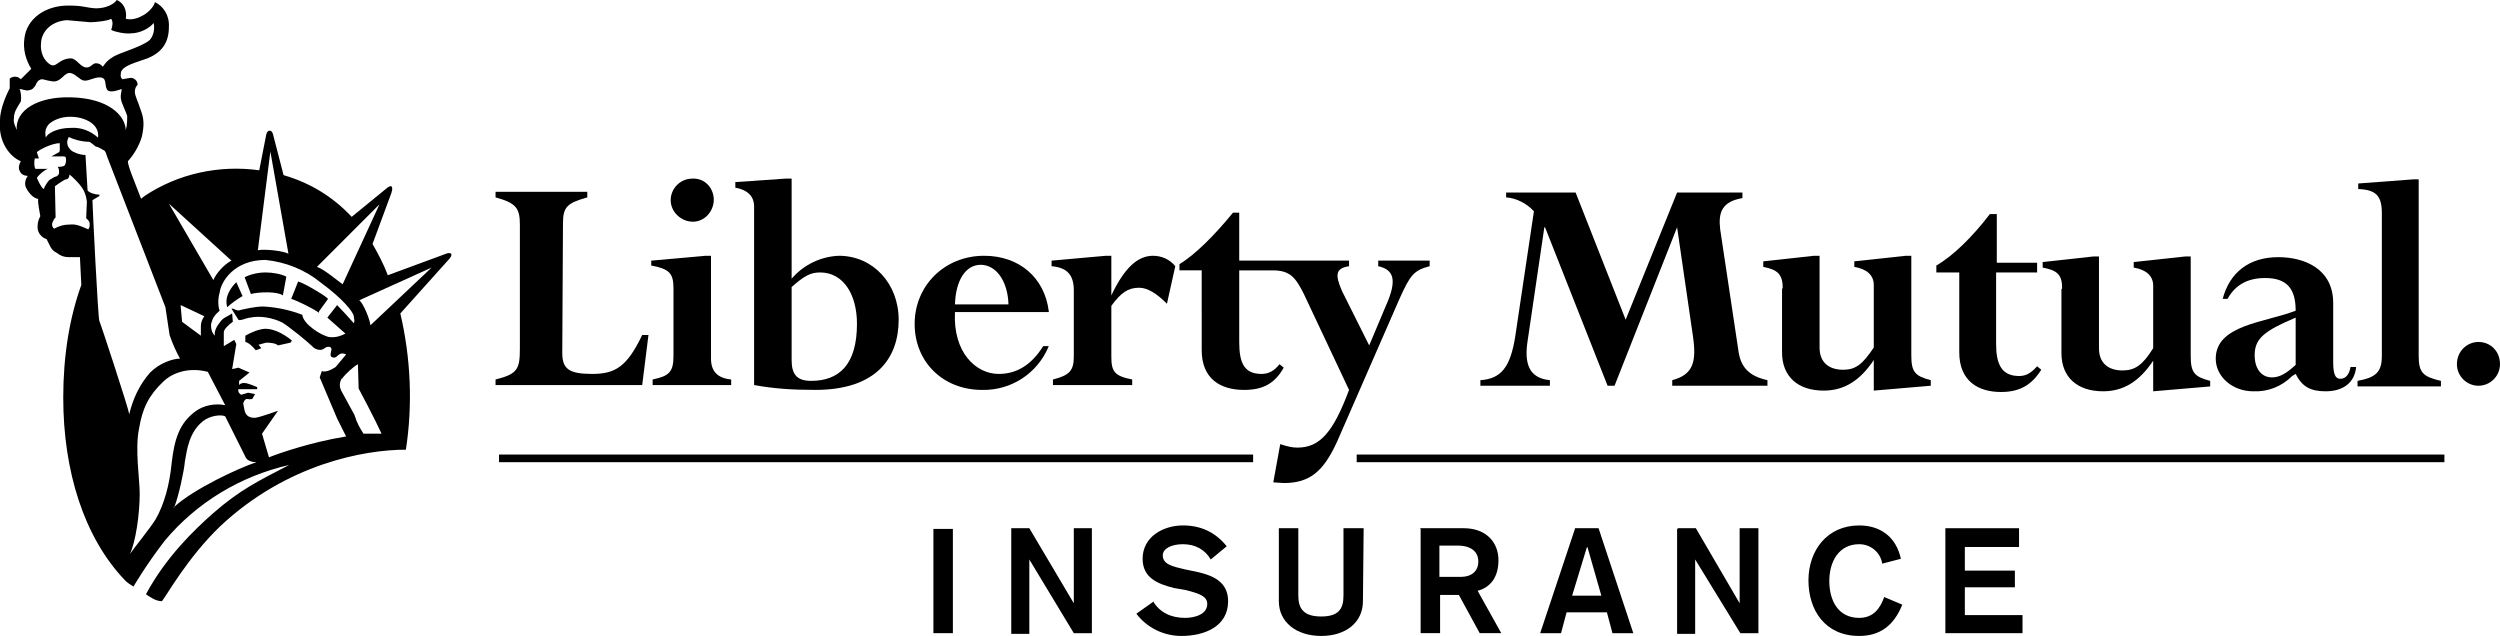
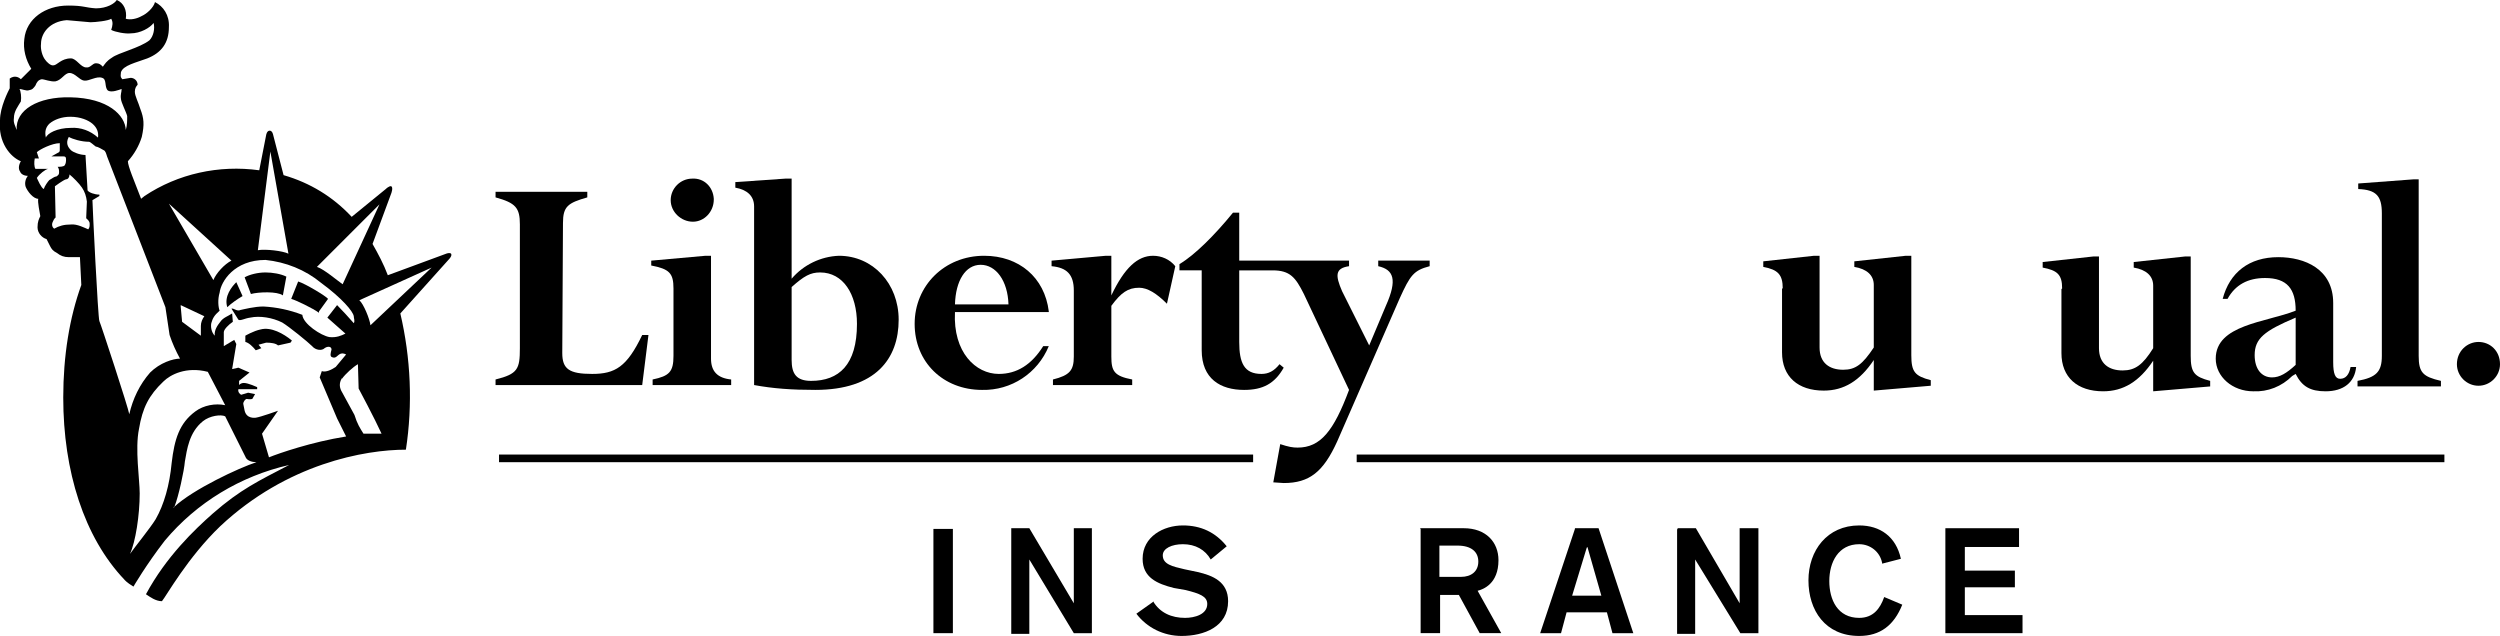
<svg xmlns="http://www.w3.org/2000/svg" version="1.1" id="Layer_1" x="0px" y="0px" viewBox="0 0 359.7 91.5" style="enable-background:new 0 0 359.7 91.5;" xml:space="preserve">
  <polygon points="279.9,76 290.5,76 290.5,78.7 282.7,78.7 282.7,82.1 289.9,82.1 289.9,84.5 282.7,84.5 282.7,88.5 291,88.5   291,91.1 279.9,91.1 " />
  <path d="M270.8,81c-0.3-1.6-1.7-2.7-3.3-2.7c-3,0-4.3,2.6-4.3,5.3s1.2,5.3,4.3,5.3c2,0,3-1.3,3.6-3l2.6,1.1c-1.2,3-3.2,4.5-6.2,4.5  c-4.9,0-7.3-3.7-7.3-8s2.7-7.9,7.3-7.9c3,0,5.3,1.6,6,4.8l-2.7,0.7C270.8,81.1,270.8,81,270.8,81z" />
  <polygon points="241.4,76 244,76 250.3,86.8 250.3,76 253,76 253,91.1 250.4,91.1 243.9,80.5 243.9,91.2 241.3,91.2 241.3,76.2 " />
  <path d="M230,76h-3.4v0.1l-5,15h3l0.8-3h5.8l0.8,3h3L230,76z M226.2,85.7l2.1-6.9h0l0.1-0.1l2,7H226.2z" />
  <path d="M212.6,85c0.8-0.2,3-1,3-4.4c0-2.6-1.8-4.6-5-4.6h-6.3h0l0.1,0.1v15h2.8v-5.5h2.7l3,5.5h3.1L212.6,85z M210.2,83h-3.1v-4.5  h2.6c2,0,3,0.9,3,2.3C212.7,82.2,211.7,83,210.2,83z" />
-   <path d="M196.1,86.5c0,3-2.4,5-6,5s-6.1-2-6.1-5V76h2.8v9.7c0,1.9,0.8,3,3.3,3s3.2-1.1,3.2-3V76h2.9L196.1,86.5L196.1,86.5  L196.1,86.5z" />
  <path d="M165.9,86.5c1,1.7,2.7,2.4,4.6,2.4c1.4,0,3.2-0.5,3.2-2c0-1.1-1.1-1.5-3.1-2l-1.7-0.3c-2.4-0.6-4.5-1.5-4.5-4.2  c0-3.2,3-4.8,5.8-4.8c2.6,0,4.7,1,6.3,3l-2.3,1.9c-0.8-1.4-2.2-2.2-4-2.2c-1.6,0-2.9,0.6-2.9,1.6c0,1.3,1.4,1.6,3.1,2l1.9,0.4  c2.2,0.5,4.4,1.4,4.4,4.2c0,3.7-3.5,5-6.7,5c-2.6,0-5-1.2-6.5-3.2l2.4-1.7C165.9,86.6,165.9,86.5,165.9,86.5z" />
  <polygon points="145.5,76 148.1,76 154.5,86.8 154.5,76 157.1,76 157.1,91.1 154.5,91.1 148.1,80.5 148.1,91.2 145.5,91.2 " />
  <rect x="134.3" y="76.1" width="2.8" height="15" />
  <rect x="195.2" y="65.4" width="156.5" height="1.1" />
  <rect x="71.8" y="65.4" width="108.5" height="1.1" />
  <path d="M356.6,49.2c1.7,0,3.1,1.3,3.1,3.2c0,1.7-1.4,3.1-3.1,3.1s-3.1-1.4-3.1-3.1C353.5,50.5,355,49.2,356.6,49.2z" />
-   <path d="M356.6,54.9c1.3,0,2.4-1,2.4-2.5c0-1.4-1-2.5-2.4-2.5c-1.3,0-2.3,1-2.3,2.5S355.3,54.9,356.6,54.9z" />
  <path d="M355.4,50.7h1.3c0.9,0,1.3,0.3,1.3,1s-0.3,1-0.8,1l1,1.5h-0.8l-0.9-1.5h-0.4v1.5h-0.7V50.7z" />
  <path d="M356.1,52.2h0.6c0.4,0,0.7,0,0.7-0.5c0-0.4-0.4-0.5-0.7-0.5h-0.6V52.2z" />
  <path d="M342.7,30.7c0-2.5-0.8-3.4-3.4-3.5v-0.8l8-0.6h0.7v25.4c0,2.4,0.6,3,3.2,3.6v0.8h-12v-0.8c2.7-0.5,3.5-1.3,3.5-3.6  L342.7,30.7L342.7,30.7L342.7,30.7z" />
  <path d="M338.2,52.8c-0.2,1.1-0.7,1.7-1.5,1.7c-0.7,0-1-0.7-1-2.4v-8.4v-0.1c0-4.9-4.1-6.6-7.9-6.6c-4.2,0-7,2.2-8,6h0.7  c1.1-2,2.9-3,5.4-3c3.2,0,4.4,1.6,4.4,4.7c-4.3,1.7-11.5,2-11.5,6.9c0,2.6,2.4,4.7,5.4,4.7c2.1,0.1,4.1-0.7,5.6-2.2l0.5-0.3  c0.9,1.8,2.1,2.5,4.3,2.5c2.6,0,4.2-1.3,4.4-3.5H338.2z M330.3,52.5c-1.3,1.2-2.3,1.8-3.4,1.8c-1.5,0-2.5-1.2-2.5-3.2  c0-2.4,1.4-3.5,5.9-5.4V52.5z" />
  <path d="M296.7,41.5c0-2-0.7-2.6-2.8-3v-0.8l7.3-0.8h0.8v13.2c0,2.2,1.4,3.2,3.4,3.2c1.8,0,2.9-0.8,4.4-3.2v-9c0-1.4-1-2.3-2.8-2.6  v-0.8l7.4-0.8h0.8v14.3c0,2.4,0.5,3,2.8,3.6v0.8l-8.2,0.7v-4.4c-2,3-4.3,4.4-7.2,4.4c-3.7,0-6-2-6-5.5v-9.2L296.7,41.5L296.7,41.5z" />
-   <path d="M281.9,39.2h-3.3v-1c2.3-1.3,5.2-4.1,7.7-7.4h1v7h5.8v1.4h-5.9v10.3c0,2.9,0.8,4.6,3.3,4.6c1,0,1.7-0.4,2.6-1.4l0.6,0.5  c-1.4,2.2-3.1,3.2-5.8,3.2c-3.3,0-6-1.6-6-5.7V39.1L281.9,39.2L281.9,39.2z" />
  <path d="M256.5,41.5c0-2-0.7-2.7-2.8-3.1v-0.8l7.3-0.8h0.8V50c0,2.2,1.4,3.2,3.4,3.2c1.8,0,2.8-0.8,4.4-3.2v-9c0-1.4-1-2.3-2.8-2.6  v-0.8l7.4-0.8h0.8v14.3c0,2.4,0.5,3,2.8,3.6v0.8l-8.2,0.7v-4.4c-2,3-4.3,4.4-7.2,4.4c-3.7,0-6-2-6-5.5v-9.2L256.5,41.5L256.5,41.5z" />
-   <path d="M250.1,50.3c0.3,2.5,1.5,3.8,4.2,4.4v0.8h-13.7v-0.8c3-0.8,3.5-2.6,3-6.2l-2.3-15.8l-9,22.8h-1l-9-22.8h-0.1L219.8,49  c-0.5,3.2,0.1,5.4,3.2,5.7v0.8h-10v-0.8c3-0.2,4.3-1.9,5-6.2l2.7-18.1c-1-1.1-2.5-1.9-4-2v-0.7h10l7.2,18.3l7.4-18.3h9.4v0.8  c-2.9,0.5-3.5,2-3.2,4.5L250.1,50.3L250.1,50.3L250.1,50.3z" />
  <path d="M198.3,37.5h7.4v0.8c-2.3,0.6-2.8,1.3-4.3,4.6l-9,20.6c-2,4.4-4,6-7.7,6l-1.5-0.1l1-5.5c1.2,0.4,1.8,0.5,2.5,0.5  c3.3,0,5.2-2.4,7.4-8.3l-6.5-13.8c-1.2-2.4-2-3.4-4.5-3.4h-4.8v10.3c0,3,0.7,4.6,3.2,4.6c1,0,1.8-0.4,2.6-1.4l0.6,0.5  c-1.3,2.3-3,3.2-5.7,3.2c-3.4,0-6.1-1.6-6.1-5.7V38.9h-3.2V38c2.2-1.3,5.1-4.2,7.7-7.4h0.9v6.9h15.8v0.8c-2,0.3-2,1.3-1,3.6l3.9,7.8  l2.4-5.7c1.7-3.8,1.1-5.2-1.1-5.7L198.3,37.5L198.3,37.5L198.3,37.5z" />
  <path d="M167.9,43.7c-1.5-1.5-2.8-2.3-4-2.3c-1.6,0-2.6,0.7-4,2.6v7.3c0,2.1,0.4,2.8,3,3.3v0.8h-11.4v-0.8c2.4-0.6,3-1.3,3-3.3v-9.5  c0-2.3-1-3.3-3.2-3.5v-0.8l7.8-0.7h0.8v5.7c1.9-4,3.8-5.7,6-5.7c1.2,0,2.4,0.5,3.2,1.5L167.9,43.7L167.9,43.7L167.9,43.7z" />
  <path d="M150.9,44.9v-0.1c-0.6-4.9-4.3-8-9.3-8c-5.7,0-10,4.3-10,9.8s4.1,9.5,9.7,9.5c4.2,0.1,8-2.4,9.6-6.3h-0.8  c-1.7,2.7-3.8,4-6.4,4c-3.3,0-6.6-3.1-6.3-8.9H150.9z M141.1,38.1c2.2,0,3.9,2.3,4,5.7h-7.7C137.5,40.4,138.9,38.1,141.1,38.1z" />
  <path d="M120.7,36.8c-2.6,0.1-5.1,1.3-6.8,3.3V25.7H113l-7.2,0.5V27c1.7,0.3,2.7,1.2,2.7,2.7v25.7c2.7,0.5,5.4,0.7,8.8,0.7  c8.7,0,12-4.5,12-10.1C129.3,40.8,125.6,36.8,120.7,36.8z M116.7,54.8c-2.1,0-2.8-1-2.8-3V41.3c1.8-1.6,2.7-2.1,4.1-2.1  c3.3,0,5.3,3.1,5.3,7.4C123.3,52.5,120.7,54.8,116.7,54.8z" />
  <path d="M99.6,25.7c1.7-0.1,3,1.2,3.1,2.9c0,0,0,0.1,0,0.1c0,1.8-1.4,3.2-3,3.2c-1.7,0-3.2-1.4-3.2-3.1  C96.5,27.1,97.9,25.7,99.6,25.7z" />
  <path d="M102.3,51.6c0,1.8,0.9,2.8,2.9,3v0.8H93.9v-0.8c2.4-0.5,3-1.1,3-3.4v-9.7c0-2.2-0.6-2.8-3.2-3.3v-0.7l7.8-0.7h0.8  L102.3,51.6C102.3,51.6,102.3,51.6,102.3,51.6z" />
  <path d="M80.9,50.8c0,2.3,1,3,4.3,3s5-1,7.2-5.6h0.9l-0.9,7.2H71.3v-0.8c3.2-0.8,3.5-1.5,3.5-4.5V32.3c0-2.4-0.6-3.1-3.5-3.9v-0.8  h13.2v0.8c-2.8,0.8-3.5,1.3-3.5,3.7L80.9,50.8C81,50.8,80.9,50.8,80.9,50.8z" />
  <g>
-     <path d="M45.9,44.8l1.3-1.8c-0.3-0.4-3.3-2.2-4.3-2.5l-1,2.5c0.7,0.2,3,1.3,4,2V44.8z" />
+     <path d="M45.9,44.8l1.3-1.8c-0.3-0.4-3.3-2.2-4.3-2.5l-1,2.5c0.7,0.2,3,1.3,4,2V44.8" />
    <path d="M37.5,47.4c-1,0.2-2.2,0.9-2.2,0.9v0.9c0.5,0.1,1.1,0.7,1.5,1.2l0.8-0.3l-0.4-0.5l1.1-0.3c0.7,0,1.4,0.1,1.7,0.4l1.8-0.4   L42,49C40.8,48,39,47,37.5,47.4z" />
    <path d="M40.7,42.5l0.5-2.7c-0.8-0.4-2-0.6-3-0.6c-1.1,0-2.3,0.3-3,0.7l0.9,2.4C37.2,42,39.9,41.9,40.7,42.5z" />
    <path d="M34,40.6c-0.6,0.6-1.8,2-1.3,3.6c0.5-0.5,1.5-1.2,2.2-1.6L34,40.6z" />
    <path d="M64.9,36.5L64.9,36.5c-0.2-0.2-0.7,0-0.7,0l-8.4,3.1c-0.6-1.6-1.4-3.1-2.2-4.5l2.7-7.3c0,0,0.3-0.8,0-1   c-0.3-0.1-0.8,0.4-0.8,0.4l-4.9,4c-2.7-2.9-6-4.9-9.8-6l-1.5-5.8c0,0-0.1-0.6-0.5-0.6c-0.4,0-0.5,0.6-0.5,0.6l-1,5.1   c-5.8-0.8-11.7,0.5-16.5,3.7l-0.5,0.4c-1-2.6-1.9-4.7-1.9-5.4c0.9-1,1.6-2.2,2-3.5c0.4-1.8,0.3-2.7-0.2-4c-0.3-1-0.8-1.9-0.8-2.5   c0-0.5,0.2-0.8,0.4-1c0-0.6-0.5-1-1-1l-1.2,0.2c-0.2-0.3-0.3-0.2-0.2-1c0.3-1,2.2-1.4,3.8-2c2-0.8,3.1-2.2,3.1-4.5   c0.1-1.7-0.8-3-2-3.6c-0.2,0.8-1.2,1.7-1.9,2c-0.7,0.4-1.6,0.6-2.3,0.4c0.2-1.2-0.3-2.3-1.3-2.7c-0.3,0.5-1.4,1.2-3,1.2   c-1.6-0.1-1.7-0.4-4-0.4c-3.3,0-6,1.9-6.3,4.8c-0.2,1.5,0.2,3,1,4.3L3,11.4c-0.3-0.3-0.9-0.6-1.6-0.1v1.4C1.2,13.1,0,15.4,0,17.3   c-0.3,3.2,1.5,5.3,3,5.9c-0.3,0.5-0.4,1.1-0.1,1.5C3,25,3.4,25.3,4,25.3c-0.3,0.4-0.5,1-0.3,1.6c0.3,0.7,1.1,1.7,1.8,1.7   c-0.1,0.5,0.2,1.9,0.3,2.5c-0.2,0.4-0.4,0.8-0.4,1.6s0.6,1.5,1.3,1.7l0.5,1c0.2,0.4,0.4,0.7,1,1c0.5,0.4,1,0.6,1.7,0.6h1.6l0.2,4   C10,45.7,9.1,51.2,9.1,57.2c0,10.6,3,20.1,8.8,26.2c0,0,0.3,0.4,1.3,1c0,0,1.8-3.1,4.5-6.6c4.6-5.5,10.9-9.3,17.9-10.9   c-4.4,2.3-7,3.5-11,7c-2.6,2.3-6.7,6.2-9.6,11.6c0.6,0.4,1.4,1,2.3,1c0.6-0.7,3.7-6.3,8.4-10.8c9.6-9,20.8-11,26.7-11   c1-6.5,0.7-13.2-0.8-19.6l7-7.8C64.6,37.3,65.1,36.8,64.9,36.5z M54.6,29.4l-5.3,11.5c-0.6-0.4-2.7-2.2-3.7-2.5L54.6,29.4z    M37.1,36C37.1,36,37.1,36,37.1,36l1.8-14.2l2.6,14.7C40.7,36.1,38.2,35.8,37.1,36L37.1,36L37.1,36z M33.3,37.5   c-1,0.5-2.2,1.8-2.6,2.8l-6.4-11L33.3,37.5z M29.4,45.5c-0.3,0.4-0.5,0.9-0.5,1.4v1.4l-2.7-2L26,44.1v-0.2L29.4,45.5z M5.9,6.3   c0-1.5,1.2-3.2,3.7-3.4L13,3.2c0.7,0,2.6-0.2,3-0.5c0.3,0.5,0.2,1,0,1.6c0.5,0.3,2.1,0.6,2.8,0.5c1.4,0,2.8-0.8,3.3-1.5   c0.2,0.8,0,1.9-0.6,2.5c-1.4,1.1-4.5,1.8-5.4,2.5c-0.8,0.5-1,0.9-1.3,1.3c-0.3-0.3-0.5-0.5-1-0.5S13,9.8,12.4,9.7   c-0.8,0-1.4-1.3-2.2-1.3c-1.4,0-2,1-2.5,1c-0.4,0.1-1-0.5-1.2-0.8C6.1,8.1,5.8,7.1,5.9,6.3z M2.4,18.7c-0.2-0.6-0.5-1-0.4-1.7   c0-1,0.6-1.7,1-2.4c0.1-0.6,0-1.5-0.2-1.8c0.3,0,1,0.3,1.3,0.2c0.6-0.1,0.7-0.3,1-0.7c0.2-0.5,0.4-0.8,0.9-0.9c0.4,0,1.3,0.4,2,0.3   c0.9-0.2,1.3-1.2,2-1.2c0.8,0,1.4,1,2.1,1.1c0.7,0.1,1.8-0.7,2.6-0.4c0.7,0.2,0.3,1.3,0.8,1.8c0.5,0.4,1.7-0.1,2-0.2   c0,0.5-0.2,0.8-0.1,1.4c0,0.5,0.8,2,0.9,2.5c0,0.7,0,1.3-0.2,2c-0.1-2.1-2.5-4.6-8-4.7C5.5,13.9,2.2,15.8,2.4,18.7z M10.2,18.4   c-2,0-3.4,0.8-3.6,1.4c-0.2-0.9,0-1.5,0.5-2c0.7-0.6,1.8-1,3-1c1.5,0,2.6,0.5,3.2,1c0.7,0.6,0.9,1.3,0.8,2   C13,18.8,11.6,18.3,10.2,18.4L10.2,18.4z M7.1,25.9c-0.2,0.2-0.7,0.9-0.8,1.3c-0.4-0.2-0.8-1.2-1-1.6c0.4-0.6,1.2-1.2,1.6-1.3H5.1   c-0.2-0.3-0.2-1-0.1-1.5h0.6l-0.3-0.9c0.4-0.4,2.2-1.3,3.3-1.3v1c0,0.1,0,0.3-0.3,0.4l-0.9,0.5h1.7c0.3,0,0.4,0.1,0.4,0.4   c0,0.3,0,0.6-0.2,0.9C9.1,24,8.6,24,8.3,24c0.2,0.3,0.2,0.5,0.2,0.8s-0.1,0.4-0.4,0.6C7.8,25.4,7.5,25.7,7.1,25.9z M12.7,33   L12.7,33c-0.5-0.2-1.6-0.8-2.5-0.7c-1,0-1.7,0.2-2.4,0.6c-0.3-0.2-0.4-0.6-0.2-1C7.8,31.4,8,31.3,8,31.3l-0.1-4.5   c0,0,1.2-0.9,1.6-1c0.3,0,0.5-0.3,0.5-0.7c0.5,0.4,1.4,1.3,1.8,1.9c0.4,0.6,0.6,1.2,0.7,2l-0.1,2.4c0.2,0.2,0.5,0.4,0.5,0.8   C12.9,32.6,12.9,32.7,12.7,33z M14.3,46.2c-0.2-0.3-1-16.8-1-17.4l1-0.6V28c-0.7,0-1.5-0.3-1.7-0.6l-0.3-5.1   c-0.8,0-1.8-0.4-2.1-0.7c-0.4-0.4-0.8-1-0.3-1.9c0.5,0.3,1.8,0.7,2.9,0.7c0.2,0,0.7,0.5,1,0.7c0.3,0,0.9,0.4,1.1,0.5   c0.3,0.1,0.4,0.6,0.5,0.9l8.4,21.7l0.6,4c0.4,1.2,0.9,2.3,1.5,3.4c-1,0-2.9,0.6-4.3,2c-1.5,1.7-2.5,3.8-3,6   C18.5,58.8,14.5,46.6,14.3,46.2z M22.4,74.7c-0.8,1.3-3,4-3.7,5c0.8-1.7,1.4-5.6,1.4-8.7c0-2-0.7-6.4-0.1-9.3   c0.5-3,1.4-4.8,3.5-6.8c1-1,3.3-2.2,6.4-1.4l2.5,4.8c-1.4-0.3-3.1,0-4.3,0.9c-2.3,1.7-3,4-3.4,7.4C24.4,69.8,23.6,72.6,22.4,74.7z    M25.1,72.9c0,0,0,0.1-0.1,0.1h-0.1C25,73,25,72.9,25.1,72.9c0.6-1.5,1.4-5.2,1.5-6.5c0.3-1.7,0.6-4.2,2.6-5.8c1-0.8,2.6-1,3.2-0.7   l2.9,5.8c0.2,0.6,1,0.8,1.6,0.8C34.4,67.3,27.8,70.4,25.1,72.9z M38.7,65.8l-1-3.4l2.3-3.3c0,0-2.5,0.9-3.2,1c-0.1,0-1.3,0.2-1.6-1   l-0.2-1c0-0.3,0.3-0.7,0.5-0.7c0.5,0.1,0.8,0,0.8,0l0.4-0.7l-1-0.2l-1,0.3c-0.2-0.1-0.5-0.4-0.4-0.8H37v-0.3c0,0-1.3-0.6-1.9-0.6   c-0.5,0-0.7,0.3-0.7,0.3v-0.6l1.5-1.2l-1.6-0.7l-0.9,0.2l0.6-3.6l-0.3-0.6l-1.5,0.9v-2c0-0.4,0.7-1.1,1.3-1.5l-0.1-1.2   c-0.6,0.4-1.3,0.6-1.7,1.2c-0.4,0.5-0.9,1.2-0.8,2c-0.5-0.5-0.6-1.3-0.5-1.8c0.2-0.7,0.4-1.1,1.2-1.8c-0.2-0.5-0.3-1.6,0-2.6   c0.2-1.6,2.1-4.7,6.6-4.7c2.9,0.3,5.7,1.4,8,3.3c3,2.2,4.6,4.1,4.7,4.8c0,0.3,0.2,0.7,0,1c-0.8-0.9-1.6-1.8-2.4-2.6l-1.4,1.8   l2.6,2.3c-0.6,0.3-1.3,0.6-2.3,0.5c-1.2-0.2-3.8-1.9-3.9-3.2c-1.8-0.7-3.7-1.1-5.6-1.2c-1.3,0-2.8,0.4-3.3,0.5   c-0.4,0.2-0.8-0.1-1.1-0.2h-0.2l1,1.6c0.3,0.2,0.9-0.2,1.7-0.3c1.4-0.3,3.2,0,4.6,0.7c1,0.6,3.7,2.8,4.3,3.4   c0.5,0.6,1.4,0.7,1.8,0.3c0.4-0.3,1-0.3,1,0.2c-0.1,0.4-0.3,1,0.1,1.1c0.5,0.2,0.7-0.2,1-0.4c0.3-0.2,0.6-0.2,1,0l-1.5,1.8   c-0.6,0.4-1.4,0.8-2,0.6L46,54.3l2.5,5.9l1.3,2.6C44.8,63.6,40.2,65.2,38.7,65.8z M52.3,62.4c-0.5-0.8-0.9-1.4-1.3-2.7l-1.8-3.3   c-0.3-0.5-0.5-1.2,0-2v0.1c0.5-0.7,1.6-1.7,2.3-2.1l0.1,3.5c0,0,2.3,4.3,3.3,6.5H52.3z M53.3,46.8C53.3,46.8,53.3,46.9,53.3,46.8   L53.3,46.8L53.3,46.8c-0.1-0.9-1-3.1-1.6-3.6l10.4-4.7L53.3,46.8z" />
  </g>
</svg>